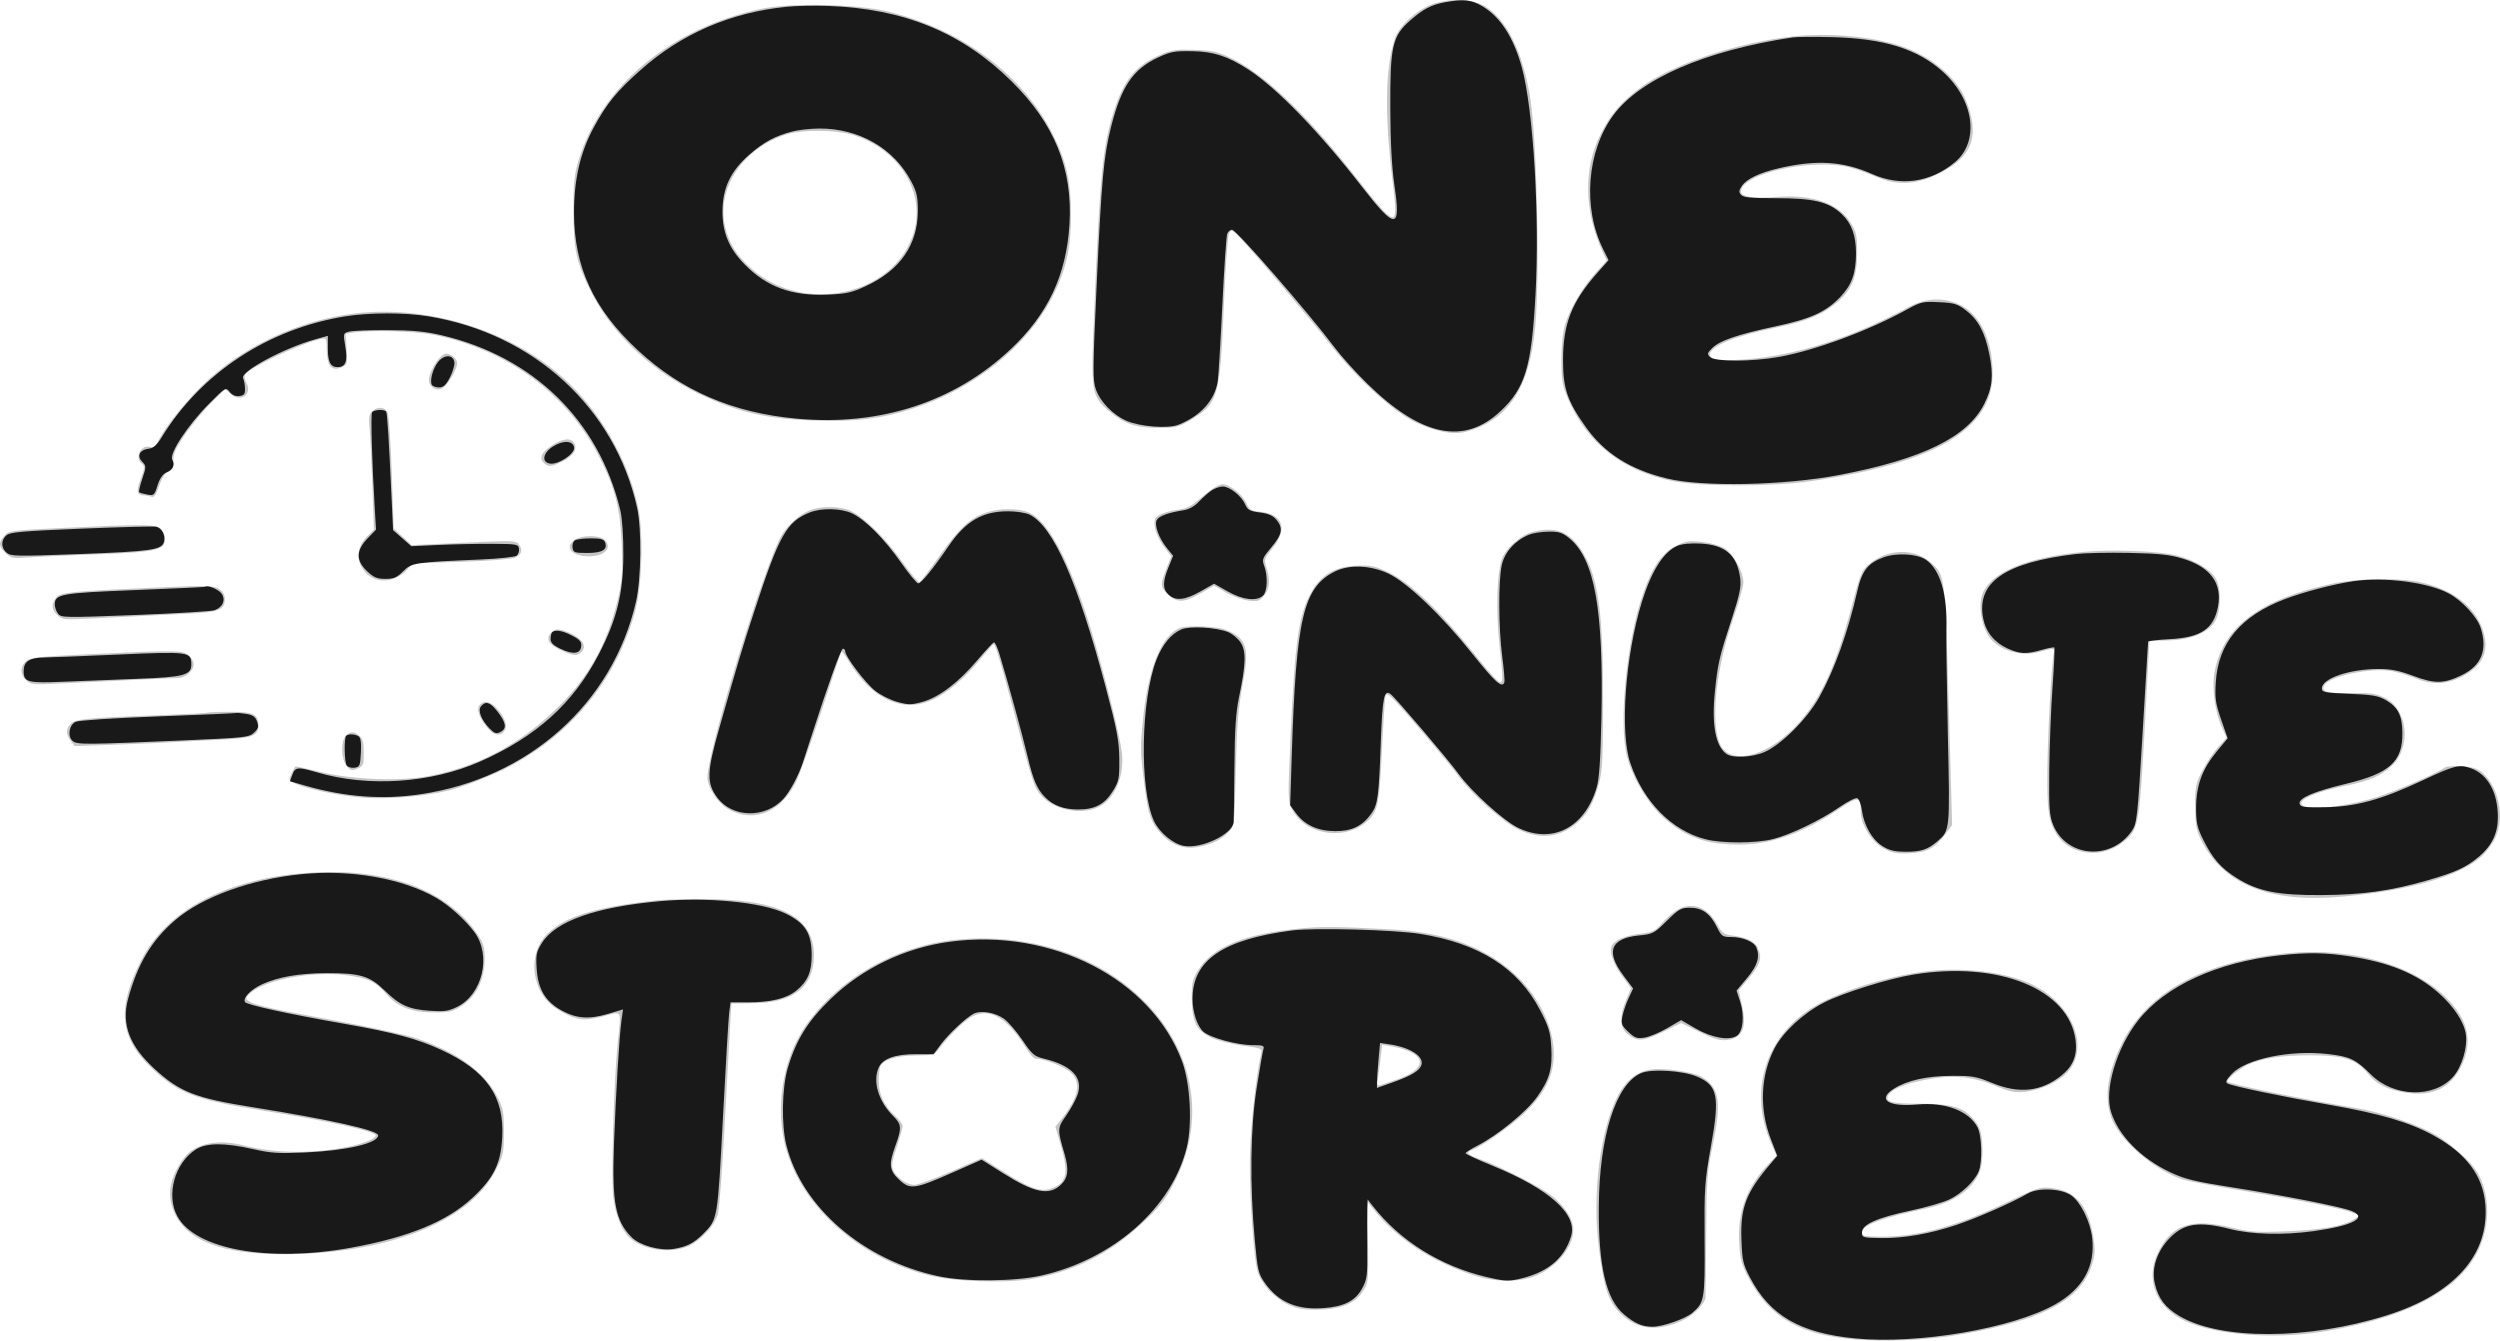
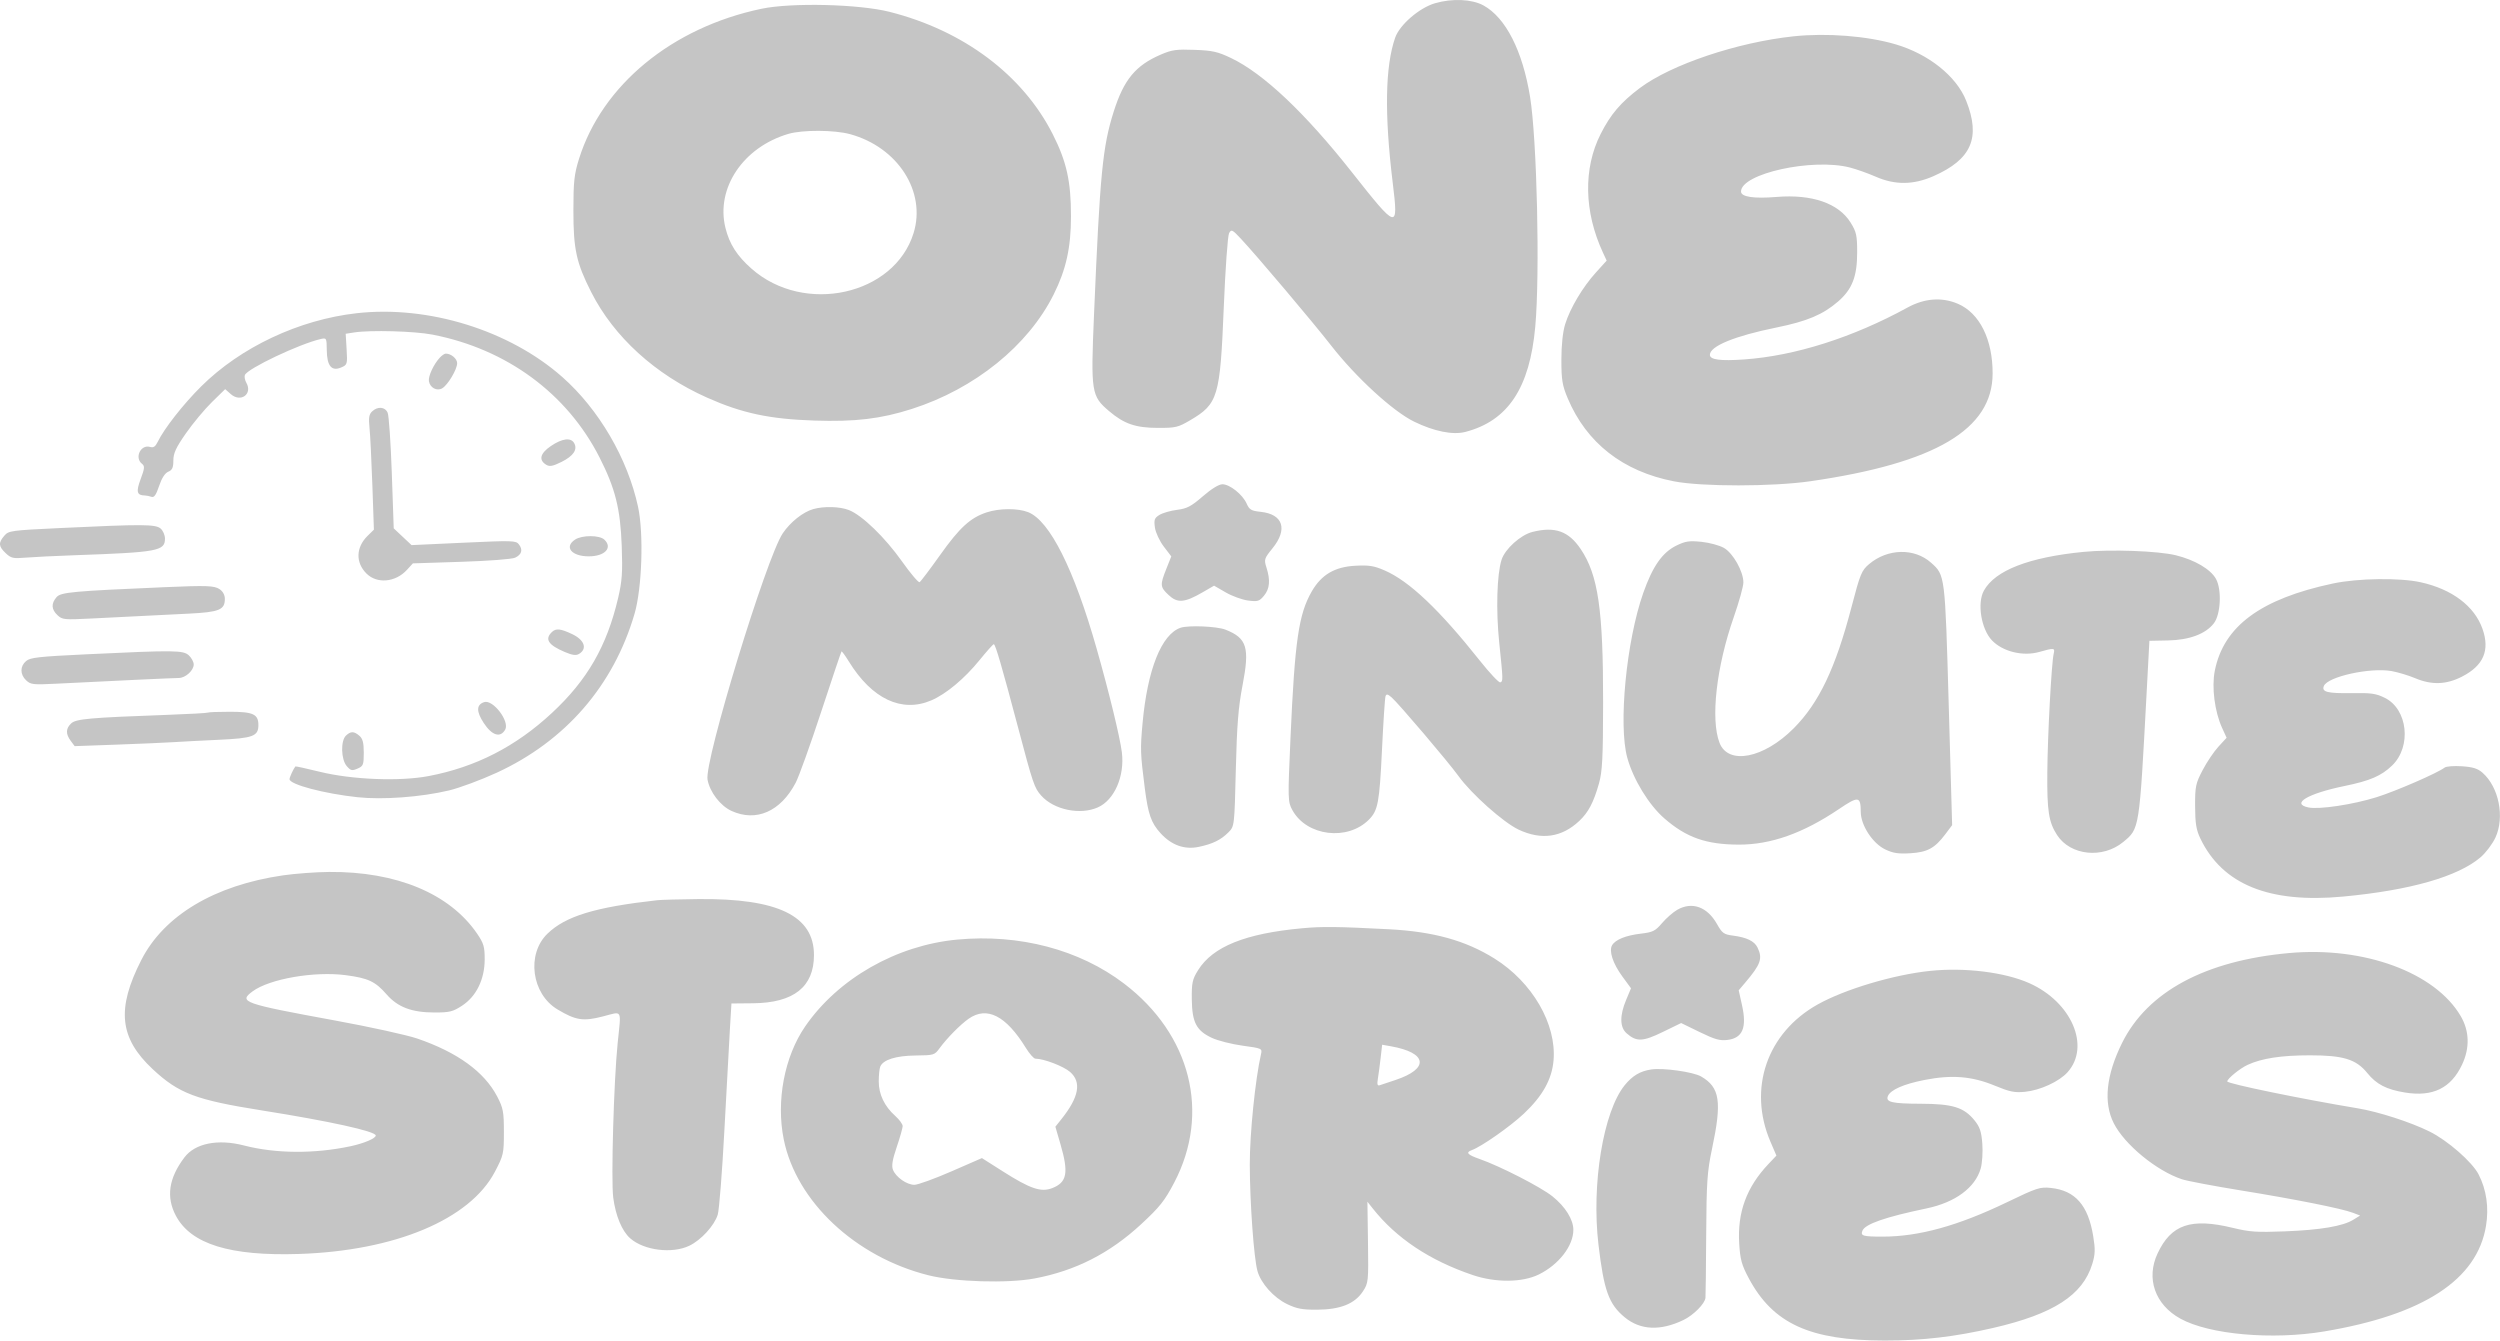
<svg xmlns="http://www.w3.org/2000/svg" width="18030" height="9668" viewBox="0 0 18030 9668" fill="none">
  <path fill-rule="evenodd" clip-rule="evenodd" d="M10348.9 23.527C10235.3 56.912 10094.2 178.983 10061.9 271.957C9989.74 479.302 9983.95 822.608 10044.2 1317.32C10086.2 1661.38 10079.6 1659.7 9750.28 1242.45C9412.04 813.917 9111.73 530.087 8878.91 418.884C8782.15 372.665 8745.39 364.396 8615.27 359.522C8483.78 354.616 8452.01 359.067 8371.67 393.671C8189.6 472.057 8105.44 573.869 8032.32 804.218C7951.94 1057.39 7933.16 1250.68 7890.05 2268.84C7866.28 2830.15 7870.28 2855.9 7998.79 2965.09C8107.08 3057.09 8189.94 3085.58 8350.49 3085.99C8478.85 3086.31 8496.3 3082.19 8583.79 3030.7C8784.83 2912.45 8799.53 2863.03 8825.81 2217.19C8837.07 1940.2 8854.31 1699.23 8864.12 1681.68C8880.7 1652.05 8886.75 1654.91 8949.82 1722.3C9064.65 1844.99 9467.59 2321.93 9601.26 2493.37C9779.94 2722.55 10045.6 2966.13 10198.3 3040.74C10342.2 3111.09 10477.7 3138.38 10567.5 3115.15C10875.2 3035.46 11032.5 2798.76 11072.4 2355.28C11106.8 1974.82 11084.7 1005.97 11034.8 698.214C10980.9 366.573 10859.3 127.598 10699.3 39.448C10616 -6.495 10473.2 -12.977 10348.9 23.527ZM5491.08 63.361C4846.34 199.014 4342.88 613.135 4176.08 1144.97C4141.2 1256.19 4135.33 1310.08 4135.35 1518.63C4135.37 1798.39 4156.46 1895.02 4263.71 2106.63C4427.66 2430.06 4725.43 2701.14 5100.18 2868.1C5351.54 2980.08 5549.59 3022.4 5872.39 3033.11C6168.5 3042.94 6351.56 3021.12 6576.28 2949.23C7029.83 2804.15 7415.54 2492.59 7599.63 2122.61C7689.15 1942.69 7723.82 1785.58 7723.94 1559.24C7724.09 1307.9 7692.17 1164.61 7592.07 967.261C7375.31 539.932 6948.67 220.215 6415.25 85.391C6193.5 29.343 5707.77 17.759 5491.08 63.361ZM12936.2 261.869C12529.1 304.985 12051.1 465.834 11825.5 635.668C11688.8 738.552 11616 824.022 11543.9 966.27C11417.9 1214.75 11423.9 1527.3 11560.1 1820.99L11587.3 1879.66L11510.5 1964.28C11414.8 2069.73 11323.9 2222.39 11288 2337.93C11270.8 2393.46 11260.7 2488.78 11260.7 2595.09C11260.7 2739.56 11267.3 2779.69 11306.3 2872.37C11442.2 3194.88 11704.7 3400.1 12072.5 3471.35C12275.5 3510.67 12783.1 3510.28 13057.2 3470.59C13957.5 3340.25 14369.7 3096.74 14370.8 2694.46C14371.6 2448.19 14276.8 2257.76 14120.2 2190.88C14004.7 2141.49 13879.5 2150.88 13756.8 2218.14C13363.6 2433.69 12946.1 2566.38 12579.7 2592.23C12406.7 2604.43 12331.7 2594.44 12331.7 2559.23C12331.7 2496.62 12509.7 2423.45 12811.3 2362.12C13033.4 2316.96 13147.3 2268.89 13256.5 2174.29C13358.3 2086.01 13394 1993.69 13393.9 1819.17C13393.9 1697.62 13388.1 1671.89 13346 1604.36C13259.6 1465.91 13067.4 1399.5 12813.4 1420.32C12648.2 1433.89 12556.2 1420.01 12556.2 1381.56C12556.2 1251.81 13071.6 1138.23 13342.2 1208.35C13389.7 1220.66 13472.9 1250.2 13527.1 1273.98C13666.7 1335.29 13799.1 1334.2 13943.8 1270.52C14218.7 1149.52 14286.3 993.562 14179.8 725.913C14109.6 549.484 13908.9 389.366 13670.4 319.476C13465.1 259.335 13175.1 236.574 12936.2 261.869ZM5686.03 965.473C5359.85 1061.34 5161.52 1356.93 5231.69 1642.63C5260.54 1760.05 5315.21 1845.52 5421.08 1938.64C5800.72 2272.61 6450.18 2129.35 6588.73 1681.07C6680.99 1382.6 6475.72 1062.4 6131.4 967.699C6018.56 936.67 5787.95 935.516 5686.03 965.473ZM2571.74 2259C2155.61 2306.11 1735.53 2503.98 1450.51 2787.16C1320.76 2916.07 1183.4 3091.58 1136.67 3188.11C1120.61 3221.3 1106.46 3230.49 1082.45 3223.33C1014.92 3203.17 967.939 3301.19 1024.12 3345.04C1044.88 3361.24 1043.46 3377.36 1014.41 3455.11C979.876 3547.48 986.596 3572.74 1045.88 3573.47C1056.99 3573.6 1077.77 3577.94 1092.09 3583.11C1111.49 3590.11 1125.57 3570.24 1147.47 3504.85C1166.51 3448.07 1189.77 3411.88 1213.56 3402.05C1242.3 3390.17 1250.27 3372.59 1250.27 3320.93C1250.27 3268.65 1269.17 3227.89 1341.44 3124.36C1391.59 3052.5 1475.64 2951.6 1528.26 2900.1L1623.91 2806.49L1664.5 2842.35C1735.95 2905.48 1823.06 2842.15 1776.75 2760.78C1766.01 2741.87 1761.2 2716.59 1766.09 2704.6C1785.13 2657.93 2157.01 2481.37 2312.63 2445.12C2354.73 2435.31 2355.83 2437.34 2356.73 2525.43C2357.89 2639.47 2391.52 2679.78 2460.74 2650.11C2504.86 2631.22 2506.24 2626.51 2499.78 2518.8L2493.06 2407.09L2554 2397.62C2671.98 2379.25 2989.14 2388.04 3119.01 2413.27C3653.5 2517.09 4089.07 2837.15 4323.53 3298.35C4437.66 3522.87 4474.1 3668.35 4484.01 3939.25C4490.9 4127.6 4486.38 4191.98 4457.69 4313.86C4376 4660.92 4235.56 4904.73 3980.95 5141.44C3719.39 5384.62 3431.01 5532.31 3091.25 5597.05C2882.47 5636.83 2537.88 5623.16 2305.22 5565.86C2210.88 5542.63 2132.27 5525.34 2130.51 5527.47C2116.22 5544.67 2088.07 5605.66 2088.07 5619.4C2088.07 5657.55 2338.2 5723.86 2579.24 5749.63C2760.74 5769.03 3035.17 5748.72 3236.8 5700.99C3312.8 5682.99 3468.27 5625.33 3582.28 5572.86C4078.08 5344.64 4424.95 4944.67 4576.29 4426.62C4630.39 4241.44 4643.26 3847.93 4601.53 3654.69C4526.4 3306.83 4318.87 2951.46 4054.76 2718.46C3672.99 2381.63 3088.36 2200.51 2571.74 2259ZM3172.47 2578.66C3127.92 2626.44 3087.57 2713.02 3093.23 2748.69C3100.78 2796.21 3150.65 2823.06 3189.29 2800.4C3229.82 2776.65 3296.62 2664.64 3296.98 2619.85C3297.24 2587.06 3253.71 2550.23 3214.7 2550.23C3206.05 2550.23 3187.03 2563.04 3172.47 2578.66ZM2683.87 2966.97C2661.46 2988.04 2657.37 3013.37 2664.82 3084.75C2670.03 3134.77 2679.29 3320.66 2685.42 3497.82L2696.53 3819.94L2651.07 3864.57C2566.61 3947.47 2563.26 4056.54 2642.7 4136.07C2718.73 4212.16 2851.89 4200.35 2934.5 4110.19L2977.69 4063.04L3326.71 4051.75C3528.02 4045.22 3692.46 4032.61 3715.22 4021.92C3762.92 3999.57 3772.54 3965 3742.02 3925.73C3720.7 3898.33 3697.16 3897.63 3343.76 3913.99L2968.15 3931.37L2903.82 3870.89L2839.49 3810.4L2825.67 3411.81C2818.07 3192.59 2804.63 2996.8 2795.81 2976.69C2776.91 2933.62 2724.19 2929.05 2683.87 2966.97ZM3972.45 3217.16C3894.46 3270.3 3883.13 3318.71 3940.77 3352.69C3964.51 3366.68 3988.24 3361.95 4050.53 3330.89C4135.47 3288.51 4166.67 3242.01 4141.05 3196C4117.4 3153.57 4054.13 3161.51 3972.45 3217.16ZM8674.83 3579.34C8590.74 3652.15 8560.73 3667.93 8489.27 3676.91C8442.39 3682.81 8385.11 3699.3 8361.99 3713.55C8325.7 3735.9 8321.23 3748.38 8329.29 3804.86C8334.42 3840.9 8363.03 3902.26 8392.97 3941.46L8447.33 4012.65L8411.6 4102.45C8364.95 4219.72 8366.14 4233.15 8428.38 4291.68C8491.62 4351.16 8542.92 4347.1 8672.05 4272.37L8755.9 4223.84L8839.87 4272.43C8886.04 4299.16 8958.63 4325.51 9001.17 4331C9071.1 4340.02 9082.08 4336.68 9115.86 4296.31C9157.43 4246.6 9162.89 4184.61 9133.74 4093.13C9115.32 4035.29 9117.62 4027.93 9176.92 3954.88C9288.75 3817.13 9254.05 3708.56 9092.71 3691.45C9023.77 3684.14 9010.57 3676.41 8990.7 3631.68C8961.65 3566.28 8869.04 3492.49 8816.01 3492.49C8790.63 3492.49 8737.1 3525.42 8674.83 3579.34ZM5865.67 3671.47C5791.42 3692.43 5700.16 3764.87 5645.06 3846.6C5527.42 4021.05 5078.86 5489.6 5102.69 5622.26C5118.85 5712.25 5195.03 5811.66 5276.14 5848.58C5454.34 5929.71 5629.84 5852.46 5738.55 5645.06C5761.95 5600.38 5844.68 5370.18 5922.38 5133.48C6000.08 4896.79 6066.01 4700.9 6068.92 4698.17C6071.82 4695.44 6095.79 4728.26 6122.19 4771.11C6288.47 5041.02 6503.07 5142.2 6716.32 5051.22C6822.81 5005.78 6956.12 4894.5 7065.2 4759.99C7116.06 4697.26 7162.01 4645.94 7167.29 4645.94C7178.89 4645.94 7225.61 4806.12 7340.23 5238.91C7450.5 5655.32 7459.73 5682.5 7509.51 5738.16C7601.31 5840.74 7790.22 5879.74 7918.34 5822.56C8037.24 5769.5 8112.18 5597.16 8090.88 5425.74C8077.33 5316.76 7999.13 4995.31 7908.96 4677.99C7745.84 4104.05 7570.41 3754.74 7414.49 3693.46C7340.23 3664.29 7206.56 3665.13 7115.45 3695.37C6997.63 3734.45 6920.93 3804.8 6779.92 4003.09C6706.83 4105.86 6640.36 4193.84 6632.21 4198.58C6624.06 4203.32 6566.91 4135.94 6505.23 4048.86C6382.55 3875.65 6217.56 3715.98 6122.78 3678.73C6057.03 3652.9 5942.87 3649.67 5865.67 3671.47ZM441.042 3807.9C76.816 3825.22 62.513 3827.17 30.78 3864.05C-12.854 3914.72 -10.711 3940.76 41.146 3989.53C80.013 4026.06 94.471 4029.35 183.658 4021.74C238.244 4017.1 399.515 4009.19 542.027 4004.17C1138.06 3983.16 1189.81 3973.61 1189.81 3884.53C1189.81 3859.32 1175.59 3826.58 1158.21 3811.8C1121.32 3780.4 1030.11 3779.91 441.042 3807.9ZM11052.3 3836.22C10966.4 3857.79 10854.2 3959 10829.2 4037.34C10795.7 4142.82 10788.3 4401.07 10812.2 4632.23C10840.7 4907.89 10840.8 4912.56 10820.2 4921.29C10810.7 4925.3 10744.3 4854.88 10672.8 4764.78C10379.5 4395.49 10163.3 4190.73 9985.35 4113.66C9908.88 4080.54 9873.28 4074.88 9774.48 4080.13C9626.27 4088.01 9530.26 4144.45 9460.91 4264.47C9365.9 4428.93 9338.19 4619.36 9306.96 5322.95C9287.23 5766.96 9287.65 5782.49 9320.78 5842.81C9424.08 6030.86 9718.59 6067.01 9873.24 5910.62C9937.97 5845.19 9948.58 5788.44 9966.68 5410.92C9976.37 5209.1 9987.89 5033.82 9992.31 5021.44C9998.72 5003.51 10007.5 5005.05 10035.7 5029.03C10083.5 5069.66 10445.1 5494.88 10518.2 5596.32C10611.6 5726.01 10842.9 5932.04 10953 5983.65C11117.1 6060.54 11263.4 6039.44 11389.6 5920.7C11455.5 5858.72 11492.5 5788.51 11531.6 5651.07C11556 5564.96 11561.1 5467.05 11561.6 5068.33C11562.5 4397.27 11525.9 4146.4 11399.8 3959.52C11312.7 3830.42 11214.4 3795.51 11052.3 3836.22ZM4147.54 3891.44C4066.65 3944.72 4121.65 4012.35 4245.89 4012.35C4362.68 4012.35 4420.61 3950.2 4358.39 3891.66C4323.14 3858.52 4197.71 3858.39 4147.54 3891.44ZM12090.7 3934.42C11989.2 3983.75 11919 4083.85 11851.3 4276.07C11729.4 4621.62 11670.6 5228.85 11736.1 5465.31C11779.6 5622.16 11891 5804.49 12003.1 5902.1C12162 6040.41 12304.5 6090.69 12539.6 6091.42C12770.9 6092.12 13003.7 6009.58 13261.8 5835.44C13403.8 5739.62 13419.1 5741.62 13419.8 5856.25C13420.5 5952.3 13505.4 6082.44 13595.8 6125.8C13652.8 6153.14 13690 6158.89 13776.8 6153.69C13900.7 6146.27 13953.6 6117.48 14030.1 6015.82L14078.8 5951L14054.2 5083.21C14027.4 4141.9 14028.2 4148.72 13926.6 4058.07C13806.7 3951.09 13614.1 3955.32 13480.5 4067.85C13425.6 4114.09 13415.8 4138.11 13352.6 4379.77C13237.4 4819.87 13118.2 5069.6 12936.2 5252.59C12720.4 5469.55 12464 5519.69 12401.2 5357.18C12335.6 5187.44 12378.3 4810.04 12503.8 4450.83C12542.1 4340.97 12573.4 4228.46 12573.3 4200.77C12573.1 4120.84 12499 3989.37 12433 3951.56C12401 3933.25 12328.2 3913.51 12271.2 3907.7C12183.1 3898.71 12156 3902.73 12090.7 3934.42ZM15026.6 3980.17C14632.7 4018.9 14388.9 4113.58 14308 4259.29C14257.8 4349.75 14288.2 4537.4 14366.3 4618.65C14444.3 4699.76 14589.4 4735.23 14707.1 4701.92C14815.7 4671.19 14821.3 4671.9 14811.2 4714.98C14795.3 4782.47 14767.5 5301.31 14765.2 5571.95C14762.8 5849.7 14775.5 5930.25 14836 6022.92C14932.5 6170.56 15164.5 6194.68 15312.6 6072.47C15430.4 5975.17 15428.5 5987.05 15481.1 5003.35L15501.5 4621.57L15636.1 4618.89C15789.8 4615.84 15907.2 4571.86 15966.4 4495.15C16015.9 4431.07 16024.5 4252.66 15981.7 4175.19C15943.2 4105.38 15828.4 4037.84 15691.5 4004.43C15563.7 3973.25 15223.2 3960.82 15026.6 3980.17ZM16825.7 4208.13C16304 4318.88 16036.6 4516.41 15973 4838.05C15949.7 4955.86 15972.1 5131.82 16025.3 5248.54L16058.3 5320.85L15999.3 5384.98C15966.9 5420.23 15915.6 5496.37 15885.4 5554.14C15835 5650.48 15830.5 5672.15 15831.1 5814.6C15831.6 5938.96 15839.3 5985.68 15869.6 6048.63C16029 6379.32 16366 6516.04 16898.6 6466.08C17381.3 6420.82 17725.2 6322.63 17889.2 6183.25C17927.6 6150.67 17976.3 6085.92 17997.6 6039.34C18065 5892.22 18021.6 5676.17 17904 5572.97C17869.5 5542.66 17834.7 5531.72 17755.5 5526.33C17698.4 5522.46 17642.3 5526.77 17630.5 5535.93C17579.7 5575.1 17280.1 5705.41 17139.6 5749.42C16970 5802.57 16725.8 5839.39 16648.7 5823.43C16519.2 5796.71 16643.6 5723.1 16910.8 5668.25C17092.7 5630.92 17174 5595.83 17251.5 5521.31C17393.6 5384.62 17365.1 5115.1 17199.9 5033.19C17135.8 5001.4 17101.9 4996.52 16960.4 4998.73C16785 5001.49 16742.1 4990.5 16759.7 4947.3C16787.3 4879.8 17095 4812.26 17248.7 4839.95C17294.8 4848.25 17371.4 4871.4 17418.9 4891.4C17537.6 4941.37 17642.5 4937.88 17755.3 4880.17C17911.2 4800.39 17958.5 4690.45 17903.7 4535.31C17845.6 4370.98 17684.6 4249.53 17458.1 4199.31C17306.9 4165.78 17005.4 4169.97 16825.7 4208.13ZM1189.81 4234.63C525.651 4263.11 439.038 4271.05 408.152 4306.34C367.921 4352.3 370.01 4394.81 414.56 4436.71C449.247 4469.33 462.375 4470.62 660.717 4460.62C775.953 4454.82 936.31 4446.78 1017.07 4442.75C1097.82 4438.74 1253.29 4430.98 1362.55 4425.5C1581.28 4414.57 1621.66 4398.03 1621.66 4319.43C1621.66 4291.03 1607.34 4264.68 1583.26 4248.84C1545.02 4223.65 1491.24 4221.7 1189.81 4234.63ZM8514.06 4527.44C8376.73 4574.65 8275.42 4828.9 8240.25 5214.54C8223.09 5402.64 8224.15 5433.45 8256.4 5685.67C8280.27 5872.32 8302.09 5934.62 8369.61 6008.8C8448.73 6095.71 8542.65 6129.34 8645.72 6107.62C8746.09 6086.47 8805.02 6057.57 8859.54 6002.75C8902.62 5959.44 8902.74 5958.29 8912.75 5550.39C8920.6 5229.78 8931.06 5098.58 8961.1 4943.06C9013.96 4669.48 8993.3 4602.03 8837.88 4540.96C8776.38 4516.8 8570.08 4508.19 8514.06 4527.44ZM3981.4 4557.19C3926.3 4609.03 3953.11 4651.28 4073.54 4702.36C4127.77 4725.35 4154.09 4728.96 4175.41 4716.33C4237.3 4679.68 4215.98 4616.01 4127.68 4573.82C4044.21 4533.94 4010.25 4530.07 3981.4 4557.19ZM624.356 4718.75C278.147 4735.27 218.223 4741.97 188.183 4767.54C143.477 4805.6 143.737 4864.33 188.788 4906.7C221.488 4937.45 238.399 4939.29 409.034 4930.65C817.654 4909.95 1252.44 4889.69 1289.14 4889.66C1337.31 4889.61 1397.1 4835.63 1397.1 4792.15C1397.1 4774.28 1381.55 4745.04 1362.55 4727.17C1321.94 4688.97 1262.86 4688.29 624.356 4718.75ZM3491.4 5063.81C3435.07 5082.8 3434.14 5130.83 3488.5 5213.91C3547.8 5304.56 3608.43 5323.57 3643.24 5262.42C3677.39 5202.39 3555.04 5042.37 3491.4 5063.81ZM1499.31 5139.24C1495.35 5142.51 1363.85 5149.83 1207.08 5155.52C646.329 5175.89 547.918 5184.63 513.352 5217.14C474.019 5254.13 472.982 5293.25 510.001 5342.97L538.434 5381.14L842.529 5370.23C1009.78 5364.21 1193.26 5356.24 1250.27 5352.5C1307.27 5348.76 1454.97 5341.05 1578.48 5335.36C1824.81 5324.02 1863.5 5309.64 1863.5 5229.42C1863.5 5150.71 1826.28 5133.31 1657.85 5133.31C1574.61 5133.31 1503.27 5135.98 1499.31 5139.24ZM2495.23 5305.05C2455.92 5342.04 2459.22 5476.8 2500.62 5524.89C2529.32 5558.22 2538.44 5560.38 2578.36 5543.27C2619.64 5525.58 2623.56 5515.64 2623.56 5428.6C2623.56 5356.9 2615.74 5326.64 2591.97 5306.41C2552.53 5272.85 2529.84 5272.52 2495.23 5305.05ZM2040.91 6313.1C1546.92 6384.81 1183.43 6601.9 1019.28 6923.27C839.039 7276.15 861.047 7486.66 1101.59 7711.1C1289.5 7886.4 1412.27 7932.75 1889.41 8008.52C2378.15 8086.15 2709.94 8159.25 2709.94 8189.32C2709.94 8209.89 2625.34 8245.92 2528.56 8266.57C2267.82 8322.2 1987.94 8320.25 1759.86 8261.23C1571.53 8212.49 1407.29 8245.26 1330.33 8346.91C1216.86 8496.76 1196.84 8632.83 1268.39 8767.85C1376.8 8972.48 1658.65 9059.9 2157.16 9043.53C2849.41 9020.82 3388.47 8794.69 3568.91 8451.35C3631.25 8332.76 3634.1 8320.17 3634.1 8164.01C3634.1 8017.82 3629.01 7990.93 3585.48 7907.56C3492.66 7729.8 3298.61 7589.16 3009.35 7490.04C2934.93 7464.53 2668.05 7405.9 2416.27 7359.75C1751.7 7237.94 1718.31 7226.14 1821.75 7149.63C1943.36 7059.67 2266.99 7003.35 2492.7 7032.87C2655.38 7054.15 2706.74 7078.21 2787.62 7171.04C2868.53 7263.92 2969.71 7302.12 3134.62 7302.12C3242.48 7302.12 3265.92 7296.33 3331.88 7253.39C3435 7186.23 3495.1 7063.85 3495.56 6919.98C3495.86 6828.14 3488.54 6803.23 3440.65 6733.15C3243.33 6444.48 2858.89 6284.34 2373.09 6288.49C2278.08 6289.28 2128.61 6300.36 2040.91 6313.1ZM4739.65 6492.37C4291.35 6542.5 4078.74 6607.34 3948.23 6733.73C3795.36 6881.77 3833.5 7168.36 4020.94 7280.16C4153.42 7359.18 4205.71 7367.22 4348.03 7330.52C4492.34 7293.3 4480.28 7271.57 4454.56 7522.68C4426.82 7793.64 4406.24 8509.45 4422.55 8636.36C4439.34 8767.06 4485.46 8878.13 4544.66 8930.42C4644.02 9018.22 4847.34 9043.79 4971.68 8984.12C5056.3 8943.52 5151.66 8839.24 5176.29 8760.36C5186.78 8726.77 5208.49 8450.7 5224.52 8146.91C5240.55 7843.11 5258.52 7514.13 5264.41 7415.85L5275.15 7237.14L5430.62 7235.65C5724.4 7232.85 5870.35 7117.41 5870.35 6887.86C5870.35 6604.47 5609.94 6478.43 5036.11 6484.15C4901.56 6485.48 4768.15 6489.19 4739.65 6492.37ZM12096.1 6561.63C12066.3 6578.7 12017.1 6621.77 11986.7 6657.33C11937.7 6714.74 11920.5 6723.29 11833.6 6733.49C11725.6 6746.19 11650.8 6776.33 11626.6 6816.93C11602.2 6858.01 11631.8 6948.62 11700.4 7042.29L11762.8 7127.45L11727.7 7211.33C11680.3 7324.35 11681.6 7408.73 11731.4 7452.43C11802.2 7514.64 11847.5 7512.95 11991.7 7442.73L12124.4 7378.19L12258.1 7443.3C12368.3 7496.91 12403.9 7506.9 12459.7 7499.85C12567.9 7486.21 12599.3 7410.94 12563.6 7250.58L12539.5 7142.07L12586.7 7086.46C12698.8 6954.51 12713.5 6912.5 12675.2 6833.55C12652.7 6787.15 12597.2 6760.33 12496.8 6747.4C12432.5 6739.09 12420 6729.96 12383 6664.38C12312.6 6539.55 12203 6500.31 12096.1 6561.63ZM9391.78 6694.55C8981.83 6732.13 8746.57 6826.77 8640.64 6996.75C8599.27 7063.17 8593.92 7087.99 8595.3 7207.09C8597.22 7373.35 8628.05 7432.66 8739.71 7485.02C8782.74 7505.2 8882.31 7530.52 8960.97 7541.31C9101.15 7560.51 9103.8 7561.73 9094.51 7602.1C9053.29 7780.99 9012.9 8178.08 9013.45 8398.72C9014.15 8674.63 9042.63 9070.82 9068.56 9165.65C9092.9 9254.59 9185.16 9357.98 9282.02 9404.85C9351.73 9438.59 9391.15 9446.03 9497.79 9445.55C9665.42 9444.8 9769.68 9403.5 9828.45 9314.6C9868.91 9253.41 9869.96 9243.32 9865.92 8959.2L9861.75 8666.77L9900.29 8715.51C10070.1 8930.2 10311.1 9090.66 10621.5 9195.7C10786.9 9251.67 10979.3 9249.95 11098.1 9191.43C11242.3 9120.39 11347 8985.04 11347 8869.71C11347 8795.42 11289.4 8702.89 11196.7 8628.38C11112.9 8561.03 10818.1 8409.91 10669 8357.94C10582.8 8327.87 10568.6 8311.33 10614.8 8294.68C10684.4 8269.53 10891 8124.83 10989.7 8032.03C11125.5 7904.29 11192.5 7784.02 11204.2 7647.27C11226.5 7385.61 11051.5 7083.9 10778.4 6913.14C10570.1 6782.88 10337.9 6718.45 10016.5 6701.75C9643.91 6682.36 9537.99 6681.15 9391.78 6694.55ZM6903.66 6776.28C6464.87 6817.37 6043.78 7057.9 5806.69 7402.88C5656.91 7620.82 5596.4 7940.44 5652.44 8217.64C5742.92 8665.24 6168.12 9064.58 6695.36 9197.12C6888.18 9245.59 7266.52 9256.93 7462.03 9220.1C7756.4 9164.66 8002.98 9039.11 8229.73 8829.23C8364.29 8704.67 8399.67 8660.14 8468.54 8528.68C8731.07 8027.47 8588.42 7460.65 8107.51 7094.13C7785.45 6848.69 7352.2 6734.29 6903.66 6776.28ZM16509.3 6873.35C15903.1 6928.37 15487.3 7152.31 15304.1 7522.37C15189.5 7754 15169 7950.88 15244.1 8100.1C15321.4 8253.88 15552.2 8443.77 15735.8 8504.69C15773.5 8517.21 15965.5 8553.59 16162.5 8585.54C16554.9 8649.19 16889.1 8715.93 16969.6 8746.73L17021.3 8766.5L16971.8 8796.96C16896.6 8843.3 16735.1 8870.62 16477.5 8880.6C16275.9 8888.4 16225.1 8884.97 16103.2 8855.37C15801.4 8782.08 15658.9 8830.41 15560.7 9039.29C15475.7 9220.1 15541.7 9409.11 15725.3 9510.28C15933.4 9624.95 16387.2 9665.22 16762.5 9602.28C17477.8 9482.33 17864.9 9229.83 17929 8841.53C17950.9 8708.46 17932.5 8580.36 17875.6 8469.74C17829.3 8379.87 17652.9 8225.6 17522.1 8160.67C17385.8 8093.02 17154.4 8018.21 17004.3 7993.24C16596.6 7925.43 16062.9 7815.51 16062.9 7799.36C16062.9 7779.85 16154 7705.65 16209.7 7679.81C16311.3 7632.68 16452.5 7611.02 16658.8 7610.96C16899.9 7610.89 16992.4 7639.39 17072.8 7738.58C17139.2 7820.4 17210.3 7857.19 17344.7 7879.21C17545.4 7912.07 17676.6 7847.93 17756.5 7677.92C17813 7557.93 17809.7 7436.48 17747.3 7329.27C17563.6 7013.67 17049.4 6824.32 16509.3 6873.35ZM13919.3 7002.08C13655.9 7029.7 13305.6 7134.29 13109.4 7243.93C12743.1 7448.56 12604.4 7852.03 12768.8 8234.75L12811.5 8334.19L12754 8394.88C12596.4 8561.34 12529.5 8742.95 12543.1 8967.32C12550.1 9084.03 12560.9 9123.1 12612.6 9219.71C12787.4 9546.14 13052.7 9667.51 13592.5 9668C13865.1 9668.24 14096.9 9641.24 14376.2 9576.73C14809.4 9476.66 15019.6 9341.15 15088.9 9117.36C15110.8 9046.78 15112 9011.36 15096.1 8914.29C15059.7 8692.2 14966.5 8586.08 14791.6 8567.49C14712.4 8559.08 14691.6 8565.82 14473.3 8670.98C14120.8 8840.75 13839.1 8918.58 13577.1 8918.58C13434.9 8918.58 13416.6 8913.15 13431.9 8875.69C13451.5 8827.69 13597.1 8777.13 13894.6 8715.05C14101 8671.97 14245 8565.79 14284.8 8427.36C14295.8 8389.26 14301 8308.91 14296.5 8248.78C14290 8161.71 14278.6 8127.49 14240.5 8080.51C14163.7 7985.83 14083.1 7960.89 13851.8 7960.19C13644.9 7959.56 13597.7 7948.53 13615.5 7904.96C13633.7 7860.35 13728.3 7818.51 13877.8 7789.01C14076.3 7749.84 14221.1 7761.43 14386.3 7829.64C14494.7 7874.43 14528.8 7881.4 14604.1 7874.09C14713.5 7863.46 14851.1 7800.17 14911.4 7732.7C15078 7546.49 14940.3 7226.22 14635.1 7090.47C14457.6 7011.49 14169.3 6975.88 13919.3 7002.08ZM6985.67 7347.3C6925.92 7389.15 6828.55 7487.99 6775.78 7560.37C6740.1 7609.3 6734.97 7610.84 6603.03 7612.29C6460.76 7613.85 6368.55 7642.96 6348.24 7692.75C6342.35 7707.21 6337.51 7755.3 6337.51 7799.6C6337.51 7892.58 6378.82 7978.68 6456.84 8048.41C6486.23 8074.64 6510.15 8107.54 6510.03 8121.51C6509.91 8135.49 6490.61 8203.42 6467.16 8272.52C6436.01 8364.23 6428.74 8408.59 6440.17 8436.91C6461.7 8490.13 6540.09 8544.94 6594.64 8544.88C6619.48 8544.86 6739.21 8501.49 6860.7 8448.48L7081.6 8352.12L7232.28 8447.88C7430.88 8574.07 7508.37 8600.28 7589.11 8568.55C7695.5 8526.75 7708.25 8458.39 7648.12 8252.06L7611.34 8125.85L7654.79 8071.4C7781.55 7912.48 7801.5 7804.74 7717.82 7731.21C7670.92 7690.01 7527.96 7635.16 7467.49 7635.16C7455.86 7635.16 7424.97 7600.43 7398.84 7558C7255.32 7324.87 7117.82 7254.75 6985.67 7347.3ZM9957.18 7629.54C9951.23 7681.79 9942.25 7749.26 9937.24 7779.49C9930.4 7820.62 9933.84 7832.53 9950.92 7826.75C9963.47 7822.51 10014.3 7805.55 10063.8 7789.08C10310.4 7707.08 10294.4 7592.18 10030 7545.54L9967.99 7534.59L9957.18 7629.54ZM11908.4 7713.01C11828.4 7725.07 11773 7758.05 11717.2 7826.83C11563.1 8016.66 11476.8 8540.66 11528.1 8975.77C11567.2 9307.28 11602.7 9405.68 11717.2 9500.23C11830.1 9593.43 11973.9 9600.16 12140.9 9520C12213.1 9485.38 12295.6 9402.36 12299.8 9360.03C12301.4 9345.08 12303.7 9139.12 12305.1 8902.34C12307.3 8524.73 12312.5 8448.87 12347.2 8284.99C12419.4 7944.43 12404.1 7842.38 12268.8 7763.77C12211.8 7730.62 11994.6 7700.03 11908.4 7713.01Z" fill="black" fill-opacity="0.227" />
-   <path fill-rule="evenodd" clip-rule="evenodd" d="M10419.8 16.62C10321.6 34.897 10264.3 65.016 10169.6 148.244C10041.6 260.778 10025.2 333.218 10026.9 779.457C10027.8 1030.24 10037.6 1208.22 10058 1346.4C10103.8 1655.84 10063.4 1656.97 9827.49 1352.97C9516.77 952.54 9208.85 634.301 9003.77 501.606C8854.28 404.878 8752.37 371.721 8596.78 369.203C8470.54 367.156 8441.64 372.468 8352.5 414.155C8170.43 499.315 8085.65 624.797 8012.5 917.384C7959.91 1127.7 7944.63 1294.5 7910.08 2034.12C7880.56 2666.21 7879.93 2741.87 7903.67 2808.95C7935.25 2898.12 8027.73 2992.93 8124.11 3034.88C8222.21 3077.55 8424.28 3092.87 8499.13 3063.27C8657.55 3000.68 8760.52 2886.97 8782.16 2750.75C8787.62 2716.43 8802.62 2469.02 8815.47 2200.96C8828.32 1932.91 8844.32 1700.79 8851.04 1685.16C8857.74 1669.53 8873.15 1656.73 8885.26 1656.73C8915.94 1656.73 9434.14 2251.73 9628.05 2509.63C9675.08 2572.18 9779.87 2688.22 9860.92 2767.52C10250.7 3148.87 10559.1 3212.18 10822.1 2964.86C11000.3 2797.25 11045.3 2647.61 11073.8 2128.73C11105 1558.41 11058.9 789.188 10975.2 485.344C10915.6 269.372 10821.2 122.933 10691.5 45.505C10611.1 -2.501 10554.9 -8.479 10419.8 16.62ZM5672.45 48.949C5266.68 90.457 4913.75 243.428 4619.62 505.261C4447.09 658.865 4376.96 744.707 4283.37 916.815C4185.09 1097.53 4139.59 1293.56 4139.89 1534.89C4140.39 1926.67 4281.95 2231.12 4600.99 2526.54C4916.43 2818.63 5283.95 2976.91 5745.35 3019.38C6345.28 3074.58 6882.97 2900.18 7288.76 2518.8C7558.01 2265.75 7691.3 1982.21 7713.07 1616.12C7736.8 1216.92 7605.19 892.625 7295.1 586.165C6940.39 235.63 6519.14 62.336 5974.75 43.003C5874.99 39.462 5738.96 42.142 5672.45 48.949ZM12927.6 270.022C12296.4 365.255 11826.7 569.464 11634.2 832.272C11444.4 1091.47 11413.4 1497.29 11560.6 1794.82L11600.9 1876.05L11518.4 1969.44C11334.5 2177.7 11272.5 2336.6 11272.7 2598.99C11272.9 2802.2 11303.7 2892.74 11436.2 3079.02C11571.2 3268.93 11753.8 3385 12020.7 3450.61C12276.1 3513.36 12866.7 3501.52 13264.5 3425.67C13865.1 3311.12 14189.9 3152.12 14309.7 2914.02C14369.6 2794.83 14378.3 2710.5 14346.7 2552.94C14315 2395.21 14265.7 2304.19 14174.4 2235.16C14117 2191.78 14092 2184.46 13983.9 2179.32C13866.1 2173.72 13853.5 2176.64 13749.6 2233.96C13475.9 2384.82 13088.9 2527.88 12828.8 2574.37C12636.3 2608.8 12370.1 2609.61 12334.3 2575.9C12310.3 2553.42 12311.8 2546.84 12348.4 2510.14C12401.8 2456.7 12531.9 2412.16 12804.4 2353.95C13060.7 2299.22 13168.2 2250.35 13272.6 2141.2C13355.2 2054.78 13385.4 1970.47 13385.4 1826.06C13385.4 1697.52 13353.5 1610.51 13281.7 1542.98C13188.4 1455.27 13079.9 1429.29 12806.8 1429.29C12624.6 1429.29 12573.3 1424.32 12556.3 1405C12539 1385.43 12540.3 1372.85 12563 1340.23C12599 1288.63 12690.2 1245.44 12832.6 1212.63C13101.8 1150.56 13293.5 1162.74 13501.5 1255.12C13707.2 1346.48 13921.8 1316.2 14097.6 1171.01C14279 1021.24 14238.5 719.884 14009.5 514.976C13827.7 352.356 13585.2 277.17 13212.6 267.975C13084.4 264.807 12956.1 265.717 12927.6 270.022ZM5715.64 947.991C5589.86 980.547 5509.9 1023.52 5404.96 1114.87C5268.08 1234.06 5210.47 1356.38 5210.57 1527.58C5210.66 1679.05 5258.48 1792.71 5369.93 1906.43C5529.7 2069.44 5709.94 2135.53 5966.04 2124.98C6103.89 2119.31 6140.98 2111.11 6244.26 2063.38C6490.16 1949.77 6617.76 1766.62 6619.4 1524.93C6620.11 1422.56 6612.24 1385.81 6573.71 1311.77C6448.03 1070.16 6195.37 924.63 5905.65 926.953C5843.9 927.457 5758.39 936.911 5715.64 947.991ZM2485.37 2282.39C1930.43 2373.36 1449.14 2691.29 1165.34 3154.41C1131.43 3209.75 1106.4 3231.99 1073.91 3235.64C1008.06 3243.08 984.62 3287.35 1024.56 3328.86C1055.32 3360.83 1055.38 3365.4 1026.23 3452.55C1009.58 3502.33 999.337 3546.23 1003.45 3550.11C1007.58 3553.98 1033.76 3561.43 1061.66 3566.68C1109.72 3575.73 1113.62 3572.25 1136.15 3500.53C1151.85 3450.51 1173.44 3419.02 1199.82 3407.73C1248.78 3386.74 1264.1 3353.31 1242.3 3315C1218.36 3272.93 1353.06 3067.87 1505.42 2914.43C1627.36 2791.63 1628 2791.25 1656.27 2826.52C1675.03 2849.9 1698.91 2860.04 1726.58 2856.37C1760.71 2851.83 1768.21 2841.76 1767.04 2802.06C1766.24 2775.25 1760.02 2741.62 1753.23 2727.33C1730.97 2680.51 2047.22 2510.36 2273.76 2447.28L2364.45 2422.04V2515.38C2364.45 2611.12 2383.93 2647.72 2434.89 2647.72C2492.48 2647.72 2508.51 2605.48 2490.6 2500.88C2474.05 2404.25 2474.33 2403.17 2518.5 2391.54C2543.03 2385.08 2668.04 2380.25 2796.3 2380.82C2974.9 2381.62 3065.12 2390.13 3181.64 2417.23C3847.26 2572 4319.16 3033.49 4474.05 3681.15C4487.55 3737.57 4496.44 3870.1 4495.73 4004.25C4494.25 4282.41 4447.8 4469.22 4317.95 4719.24C4134.44 5072.55 3867.37 5313.64 3461.06 5492.7C3106.94 5648.77 2655.55 5678.6 2286.71 5570.32C2147.6 5529.48 2129.05 5531.22 2108.37 5587.01L2090.74 5634.54L2206.01 5667.36C2491.01 5748.51 2757.66 5768.36 3029.5 5728.67C3812.44 5614.35 4419.05 5072.49 4587.15 4337.28C4624.53 4173.84 4628.68 3814.98 4594.96 3663.08C4435.15 2943.17 3851.29 2406.51 3092.02 2281.64C2918.1 2253.03 2662.53 2253.36 2485.37 2282.39ZM3161.51 2607.87C3122.59 2654.4 3096.73 2748.58 3115.18 2776.63C3121.44 2786.15 3144.82 2793.93 3167.18 2793.93C3198.18 2793.93 3216.63 2776.76 3245.17 2721.35C3265.71 2681.43 3280.01 2632.08 3276.94 2611.69C3268.68 2557.01 3205.79 2554.93 3161.51 2607.87ZM2683.4 2973.58C2672.88 2989.6 2682.14 3319.62 2702.9 3668.2L2711.92 3819.53L2650.46 3883.51C2566.71 3970.7 2565.88 4042.6 2647.74 4119.59C2696.02 4165 2719.46 4174.83 2779.58 4174.83C2840.18 4174.83 2862.05 4165.48 2907.49 4120.17C2969.23 4058.6 2989.1 4055.55 3461.36 4035.31C3594.37 4029.6 3713.28 4017.26 3725.62 4007.88C3737.95 3998.51 3745.72 3975.59 3742.89 3956.94C3738.04 3924.97 3726.86 3922.97 3547.73 3922.09C3443.22 3921.57 3269.75 3925.23 3162.22 3930.21L2966.75 3939.26L2900.74 3881.31L2834.74 3823.37L2823.92 3588.89C2804.07 3158.67 2792.9 2980.87 2784.9 2968.58C2772.96 2950.19 2696.28 2953.97 2683.4 2973.58ZM3987.63 3220.29C3914.44 3266.67 3903.58 3334.95 3968.01 3343.53C4028.81 3351.64 4147.18 3272.06 4140.44 3227.62C4132.79 3176.95 4061.41 3173.53 3987.63 3220.29ZM8738.86 3536.42C8715.76 3551.62 8674.56 3587.95 8647.32 3617.14C8614.9 3651.86 8575.86 3673.66 8534.33 3680.19C8425.37 3697.36 8358.91 3721.5 8342.83 3749.79C8322.84 3784.89 8357.5 3881.05 8416.21 3953.44L8460.61 4008.19L8426.87 4091.68C8384.05 4197.67 8384.25 4247.7 8427.68 4288.55C8477.66 4335.55 8545.79 4328.67 8657.58 4265.36L8755.89 4209.69L8854.2 4265.36C8962.7 4326.81 9062.89 4338.66 9108.78 4295.52C9140.43 4265.74 9144.85 4155.04 9117.35 4080.84C9100.27 4034.77 9104.45 4024 9169.18 3947C9247.77 3853.48 9255.84 3808.76 9205.04 3748.03C9179.95 3718.03 9147.34 3703.75 9085.64 3695.77C9012.95 3686.38 8997.73 3677.93 8979.73 3637.06C8952.99 3576.35 8868.24 3508.75 8818.87 3508.75C8797.95 3508.75 8761.95 3521.19 8738.86 3536.42ZM5836.68 3697.09C5673.02 3763.82 5619.33 3859.77 5441.98 4402.27C5352.78 4675.1 5325.38 4766.59 5186.48 5255.17C5097.19 5569.28 5094.99 5646.84 5172.47 5751.98C5280.9 5899.14 5519.18 5903.93 5649.61 5761.57C5696.41 5710.51 5760.39 5591 5790.69 5498.16C5805.13 5453.87 5832.29 5370.11 5851.03 5312.03C5973.64 4931.98 6064.92 4678.45 6079.14 4678.45C6088.22 4678.45 6095.67 4687.07 6095.67 4697.62C6095.67 4733.97 6239.23 4923.94 6309.42 4980.42C6348.11 5011.57 6420.79 5048.26 6470.92 5061.98C6552.93 5084.39 6571.16 5084.38 6652.76 5061.8C6771.5 5028.93 6909.06 4925.1 7044.76 4765.9C7104.81 4695.45 7160.02 4635.6 7167.44 4632.89C7174.87 4630.16 7192.73 4666.72 7207.14 4714.12C7267.1 4911.33 7373.61 5298.63 7409.56 5450.12C7451 5624.83 7477.88 5688.3 7535.76 5748.15C7594.25 5808.62 7668.88 5837.01 7771.26 5837.74C7895.34 5838.62 7965.03 5802.48 8025.38 5705.89C8069.33 5635.6 8073.46 5615.26 8072.3 5474.49C8071.21 5343.32 8056.2 5264.32 7972.25 4948.24C7771.82 4193.72 7594.93 3794.09 7424.78 3711.33C7397.36 3698 7329.25 3687.45 7270.62 3687.45C7085.25 3687.45 6965.18 3757.46 6842 3937.33C6727.28 4104.87 6643.83 4207.32 6622.08 4207.32C6611.65 4207.32 6555.77 4139.69 6497.9 4057.04C6377.98 3885.75 6242.14 3749.1 6145.78 3702.87C6065.99 3664.59 5922.91 3661.91 5836.68 3697.09ZM586.675 3812.72C158.258 3830.24 73.563 3837.73 46.857 3860.47C5.969 3895.27 6.383 3951.12 47.789 3986.38C78.019 4012.09 115.919 4012.82 561.696 3996.24C1094.9 3976.38 1166.86 3966.12 1182.46 3907.68C1194.99 3860.75 1167.26 3807.59 1125.58 3798.61C1108.65 3794.95 866.137 3801.3 586.675 3812.72ZM11026.9 3856.38C10927.5 3897.12 10852.3 3980.71 10831.1 4074.09C10805.5 4186.8 10807.2 4529.91 10834.4 4737.53C10846.3 4828.1 10853.1 4910.35 10849.6 4920.3C10833.4 4965.91 10784.9 4922.75 10618.8 4715C10396.3 4436.63 10148.6 4200.19 10012.8 4136.42C9884.24 4076.1 9731.35 4070.04 9628.24 4121.17C9399.41 4234.61 9347.86 4453.88 9316.18 5448.79L9304.74 5807.53L9346.08 5864.14C9408.84 5950.08 9504.28 5993.77 9630 5994.09C9749.64 5994.39 9825.27 5957.75 9889.23 5868.5C9936.62 5802.36 9944.03 5747.65 9958 5360.77C9970.06 5026.77 9981.68 4969.21 10029.6 5006.37C10067.2 5035.58 10445.3 5479.62 10518.2 5580.09C10612.9 5710.75 10844.4 5920.39 10949.7 5970.81C11195.2 6088.37 11426 5971.04 11513.8 5684.08C11533.8 5618.93 11543 5486.72 11549.5 5170.66C11565.5 4398.14 11500.3 4032.53 11319.8 3883.51C11268.6 3841.22 11245.8 3833.76 11169.4 3834.3C11119.8 3834.66 11055.7 3844.58 11026.9 3856.38ZM4146.5 3896.67C4133.79 3904.25 4126.02 3927.89 4129.23 3949.22C4134.62 3985.09 4142.7 3988 4236.81 3988C4344.5 3988 4384.83 3962.72 4362.91 3908.98C4354.74 3888.96 4329.52 3882.47 4260.82 3882.65C4210.66 3882.79 4159.2 3889.1 4146.5 3896.67ZM12096.4 3937.22C11998.1 3979.28 11909.3 4119.83 11841.1 4341.13C11722.1 4727.26 11682 5276.47 11756.5 5498.86C11851.4 5782.04 12056.4 5990.58 12301.2 6052.77C12421.9 6083.46 12661.2 6082.76 12787.6 6051.34C12912.3 6020.33 13130.5 5915.25 13268.6 5819.65C13325.2 5780.46 13381.8 5752.15 13394.5 5756.71C13407.1 5761.28 13422.2 5800.17 13427.9 5843.14C13442.5 5952.41 13502 6056.2 13576.8 6102.73C13626 6133.42 13663.5 6142.35 13744.6 6142.71C13853.4 6143.2 13902.1 6127.39 13970 6069.49C14064 5989.35 14063.4 5995.86 14047.9 5297.82C14040.1 4943.76 14035.3 4602.9 14037.4 4540.36C14045.6 4288.79 13993.1 4109.1 13890.7 4037.83C13827.9 3994.16 13680.7 3984.91 13586.5 4018.74C13471.2 4060.16 13428.5 4114.78 13394.6 4264.18C13327.8 4558.54 13231.5 4827.27 13121.4 5026.64C13036.5 5180.29 12849.7 5368.37 12727.8 5422.94C12640.3 5462.13 12495.7 5469.68 12451.1 5437.42C12372.2 5380.49 12343.6 5227.24 12367.5 4989.94C12388 4786.25 12399.4 4737.47 12490.7 4459.13C12545.6 4291.78 12558 4232.09 12550.4 4171.64C12529.4 4004.94 12444.4 3930.05 12265.1 3920.35C12189.7 3916.26 12131.7 3922.06 12096.4 3937.22ZM14970.6 3995.8C14457.2 4056.87 14251.3 4200.64 14303.1 4461.86C14322.3 4558.32 14383.8 4633.61 14478.6 4676.79C14567.4 4717.19 14612.1 4719.08 14724.9 4687.17C14771.1 4674.09 14812 4666.34 14815.8 4669.95C14819.7 4673.54 14813.8 4803.03 14802.7 4957.71C14791.6 5112.37 14781.1 5381.48 14779.3 5555.72C14776.4 5827.83 14780.4 5883.28 14807.3 5948.91C14903.2 6182.67 15221.7 6209.35 15372 5996.24C15412 5939.44 15414.7 5915.85 15452.3 5287.66C15473.7 4930.25 15491.6 4633.36 15492 4627.9C15492.5 4622.43 15562.3 4614.24 15647.2 4609.69C15872.8 4597.59 15963.9 4536.83 15995.6 4377.36C16029.3 4207.48 15941.4 4087.94 15738.2 4027.53C15646.1 4000.1 15567.7 3991.93 15354.6 3987.51C15207.4 3984.46 15034.6 3988.19 14970.6 3995.8ZM16972.5 4191.58C16827.5 4213.05 16608 4270.71 16473.7 4322.65C16159.2 4444.21 15999.2 4636.73 15980.7 4915.8C15972.8 5034.85 15977.7 5070.26 16018.7 5188.68L16065.7 5324.77L15986.5 5420.75C15881.5 5547.87 15838.3 5666.46 15838.3 5827.43C15838.3 5933.76 15846.5 5969.87 15889.6 6055.75C15960.7 6196.99 16015.9 6260.02 16132.6 6333.35C16284.4 6428.65 16429.4 6457.52 16745.2 6455.31C17038.4 6453.26 17245.3 6424.44 17505.2 6349.42C17713.7 6289.26 17786.9 6255.47 17880.1 6176.42C17971.6 6098.89 18014 6010.24 18014.5 5895.77C18015.2 5716.62 17942.5 5584.26 17819.4 5540.51C17736.3 5510.98 17701.9 5519.64 17470.7 5628.39C17172.7 5768.54 16987.7 5819.08 16762.9 5821.74C16613.6 5823.5 16589.8 5820.08 16584.7 5796.2C16576.2 5756 16687.2 5708.36 16918.1 5653.14C17234.7 5577.44 17327.7 5493.71 17326 5285.94C17325 5160.99 17294.7 5100.38 17207.9 5049.95C17152.9 5017.98 17112.4 5010.88 16944.1 5003.7C16763.7 4996.02 16745.2 4992.38 16745.2 4964.5C16745.2 4893.04 16945.2 4824.66 17154.3 4824.66C17244.5 4824.66 17301.8 4836.14 17405.5 4874.92C17559.5 4932.56 17625.4 4931.57 17753.2 4869.69C17896.2 4800.52 17941.6 4688.19 17890.9 4529.1C17865.7 4450.06 17758.5 4333.32 17663.3 4281.37C17514.2 4199.96 17195.6 4158.55 16972.5 4191.58ZM1479.56 4232.12C1476.95 4234.29 1249.4 4244.91 973.875 4255.76C440.017 4276.77 395.191 4284.76 395.191 4358.92C395.191 4379.34 405.694 4409.56 418.528 4426.07C440.95 4454.92 462.612 4455.28 975.206 4435.51C1268.54 4424.18 1525.75 4408.77 1546.77 4401.24C1606.73 4379.82 1629.5 4326.58 1598.03 4281.41C1576.52 4250.55 1497.16 4217.54 1479.56 4232.12ZM8521.83 4538.83C8449.33 4568.54 8385.27 4644.78 8342.52 4752.23C8227.16 5042.22 8216.12 5691.78 8322.65 5921.25C8360.86 6003.57 8461.21 6087.13 8538.13 6100.7C8664.92 6123.07 8886.92 6017.7 8897.02 5930.35C8898.63 5916.41 8901.11 5740.51 8902.55 5539.47C8904.52 5263.52 8912.65 5138.1 8935.77 5027.73C8985.86 4788.51 8988.38 4695.65 8946.46 4632.79C8926.73 4603.21 8885.52 4569.44 8854.84 4557.74C8766.83 4524.16 8583.06 4513.71 8521.83 4538.83ZM3982.47 4559.31C3976.13 4565.26 3970.94 4587.05 3970.94 4607.71C3970.94 4635.31 3989.64 4654.26 4041.37 4679.08C4131.54 4722.34 4185.28 4716.3 4191.64 4662.2C4195.46 4629.71 4182.67 4614.27 4127.76 4585.03C4059.25 4548.56 4004.25 4538.81 3982.47 4559.31ZM844.319 4721.12C602.049 4731.78 363.579 4741.17 314.364 4741.97C211.618 4743.64 170.626 4771.63 170.626 4840.07C170.626 4920.44 198.991 4927.93 460.453 4916.46C590.821 4910.76 829.636 4901.37 991.15 4895.62C1323.57 4883.76 1379.82 4869.01 1379.82 4793.74C1379.82 4699.66 1368.19 4698.07 844.319 4721.12ZM3470.01 5092.7C3443.44 5122.8 3470.01 5192.3 3532.18 5255.38C3566.12 5289.82 3579.34 5294.05 3608.01 5279.62C3656.31 5255.32 3651.42 5214.48 3590.81 5135.76C3535.67 5064.19 3504.87 5053.2 3470.01 5092.7ZM1703.85 5142.15C1701.39 5144.16 1448.52 5155.21 1141.9 5166.7C817.199 5178.85 568.347 5195.05 545.942 5205.49C496.918 5228.35 484.758 5313.31 525.905 5345.43C558.449 5370.82 616.87 5370.37 1340.87 5339.03C1770.96 5320.43 1796.18 5317.59 1832.32 5283.58C1863.98 5253.82 1867.59 5240.16 1853.67 5202.94C1840.62 5168.06 1822.68 5155.97 1772.62 5148.32C1737.24 5142.91 1706.3 5140.13 1703.85 5142.15ZM2496.89 5306.62C2480.25 5322.25 2483.21 5494.86 2500.53 5520.58C2508.6 5532.53 2533.73 5539.85 2556.41 5536.82C2594.33 5531.79 2598.06 5522.95 2602.86 5427.23C2606.47 5354.92 2601.21 5319.02 2585.59 5309.69C2558.3 5293.41 2512.61 5291.82 2496.89 5306.62ZM2169.97 6304.83C1806.75 6342.19 1459.35 6468.58 1265.86 6633.74C1094.26 6780.21 992.152 6950.69 923.539 7205.25C874.67 7386.57 933.764 7542.89 1113.57 7707.88C1296.64 7875.87 1406.87 7919.01 1822.49 7985.34C2376.83 8073.81 2727.2 8152.23 2727.2 8187.81C2727.2 8245.08 2500.26 8298.38 2200.34 8311.55C2007.06 8320.03 1954.53 8316.62 1823.26 8286.97C1618.19 8240.64 1488.84 8241.41 1413.14 8289.38C1260.33 8386.22 1195.78 8619.38 1279.4 8772.38C1409.98 9011.31 1937.39 9106.36 2532.8 8998.31C2945.07 8923.48 3221.54 8810.33 3404.01 8641.77C3560.3 8497.37 3612.37 8392.23 3622.27 8201.03C3637.5 7906.6 3507.81 7721.39 3181.01 7570.99C3007.96 7491.32 2843.79 7447.13 2489.56 7384.83C2076.43 7312.15 1780.65 7247.54 1767.14 7226.99C1748.43 7198.51 1808.72 7135.8 1890.68 7098.48C2007.41 7045.34 2159 7019.06 2352.48 7018.41C2595.02 7017.59 2665.6 7038.16 2770.39 7140.23C2882.74 7249.67 2946.22 7278.65 3096.96 7289.37C3201.5 7296.81 3232.2 7292.73 3293.57 7263.3C3479.75 7173.96 3546.55 6891.64 3421.49 6722.62C3355.6 6633.61 3240.58 6530.19 3146.72 6475.64C2904.63 6334.9 2524.23 6268.37 2169.97 6304.83ZM4765.56 6498.69C4294.68 6540.96 4006.58 6642.84 3907.27 6802.22C3867.82 6865.52 3863.78 6886.47 3870.86 6990.43C3880.72 7134.94 3934.03 7223.56 4049.3 7287.1C4155.69 7345.73 4247.9 7352.78 4383.28 7312.62L4493.32 7279.96L4482.38 7357.41C4466.63 7469.1 4441.34 7885.85 4428.05 8252.52C4412.83 8672.78 4437.99 8805.23 4555.43 8923.26C4613.99 8982.1 4759.22 9022.62 4856.88 9007.35C4951.43 8992.58 5003.66 8966.21 5070.24 8899.67C5176.28 8793.68 5175.13 8800.42 5214.06 8056.25C5233.89 7677.22 5254.28 7336.04 5259.37 7298.08L5268.63 7229.03H5387.63C5561.31 7229.03 5673.42 7201.89 5745.49 7142.38C5825.1 7076.63 5853.83 7009.55 5853.83 6889.45C5853.83 6729.65 5807.48 6656.29 5662.79 6587.02C5496.05 6507.18 5102.54 6468.44 4765.56 6498.69ZM12020.7 6641.54C11929.6 6731.59 11919.6 6736.87 11822.6 6746.29C11616 6766.34 11577.7 6861.77 11707.2 7034.41L11778.1 7128.99L11745.3 7199.32C11727.3 7238 11707.2 7296.84 11700.7 7330.1C11690.2 7383.6 11695.1 7396.45 11743.3 7441.76C11790.4 7486.04 11806.2 7491.68 11860.4 7483.41C11894.9 7478.15 11968.4 7447.56 12023.7 7415.42L12124.4 7357L12228.2 7417.26C12345.4 7485.33 12473.3 7507.39 12527.7 7468.97C12571.5 7438.02 12582.1 7321.33 12549.9 7223.28L12524 7144.44L12600.5 7052.7C12676 6962.31 12694.4 6900.45 12666.4 6831.74C12650.4 6792.44 12567 6757.91 12488.1 6757.91C12422.1 6757.91 12416.1 6753.76 12381.5 6684.44C12332.9 6587.16 12275.8 6546.71 12187.3 6546.71C12123.6 6546.71 12107.1 6556.1 12020.7 6641.54ZM9319.17 6710.29C8818.46 6775.4 8600.42 6925.38 8600.42 7204.66C8600.42 7298.06 8634.94 7402.05 8678.81 7440.8C8728.53 7484.73 8924.54 7537.7 9037.39 7537.7C9108.96 7537.7 9119.67 7541.8 9111.86 7566.13C9106.85 7581.76 9084.95 7707.88 9063.2 7846.37C9017.49 8137.46 9012.48 8541.16 9049.62 8943.65C9070.16 9166.31 9075 9186.33 9125.33 9256.75C9221.62 9391.48 9355.84 9448.24 9544.75 9434.12C9694.19 9422.96 9774.67 9381.99 9823.4 9292.25C9859.49 9225.79 9862.87 9199.22 9860.59 8999.82C9859.21 8879.2 9859.26 8751.26 9860.71 8715.52L9863.35 8650.54L9901.27 8698.72C10099.4 8950.62 10386.3 9129.66 10720.2 9209.83C10837.2 9237.94 10876.1 9240.96 10942 9227.07C11154.5 9182.28 11280 9081.77 11330.6 8915.8C11378.9 8757.34 11175.5 8575.27 10760.6 8405.75C10655.6 8362.86 10569.7 8322.96 10569.7 8317.09C10569.7 8311.21 10608 8286.8 10654.8 8262.82C10801.6 8187.7 11009.7 8017.62 11085.6 7910.77C11175.5 7784.07 11197.3 7707.26 11187.7 7549.95C11181.1 7442.52 11169.1 7403.33 11105.4 7281.9C10947.4 6980.72 10667.8 6803.75 10241.5 6735.13C10056.6 6705.38 9476.95 6689.77 9319.17 6710.29ZM6847.09 6792.17C6527.09 6835.58 6222.87 6981.27 5994.91 7200.33C5826.97 7361.7 5741.72 7498.36 5681.52 7702.61C5639.28 7845.98 5634.53 8113.49 5671.62 8260.64C5784.75 8709.58 6228.39 9090.33 6772.04 9205.11C6965.34 9245.91 7324.16 9242.36 7517.16 9197.71C8033.43 9078.27 8451.16 8708.88 8558.46 8276.89C8600.22 8108.79 8584.43 7814.01 8525.12 7654.71C8304.03 7060.71 7586.5 6691.88 6847.09 6792.17ZM16442.9 6889.79C15991.5 6938.38 15616 7110.5 15421.2 7358.15C15264.5 7557.39 15174.6 7860.18 15224.9 8019.49C15279.2 8191.38 15442.3 8356.51 15656.9 8456.71C15757.1 8503.5 15831.2 8521.53 16088.8 8561.92C16467.4 8621.25 16880.2 8702.53 16958.3 8733.1C17080.3 8780.86 16969.5 8839.96 16684.7 8879.08C16463.6 8909.45 16238.9 8903.49 16080.1 8863.02C15859.2 8806.71 15752.2 8822.55 15650.2 8926.68C15554.7 9024.05 15514.2 9149.06 15541.7 9261.14C15567.7 9366.93 15615.7 9429.98 15715.7 9489.8C16010.5 9666.06 16644.5 9664.78 17211.6 9486.81C17699 9333.84 17951.8 9051.14 17924.4 8689.89C17908.5 8481.01 17787.4 8318.64 17550.8 8188.93C17376.8 8093.58 17169.4 8032.48 16802.2 7968.36C16455.4 7907.8 16105.7 7834.72 16065.4 7814.39C16047.6 7805.38 16054.9 7788.78 16096.4 7744.33C16197.1 7636.54 16521 7570.19 16791.2 7602.05C16949.9 7620.77 16988.6 7639.3 17099.3 7749.58C17263.8 7913.39 17552.7 7921.57 17691.5 7766.38C17754.3 7696.2 17797.2 7553.09 17783.6 7459.38C17770.6 7370.13 17695.7 7256.64 17586.3 7160.44C17428.4 7021.53 17231 6940.59 16943.1 6896.68C16766.3 6869.71 16644.9 6868.04 16442.9 6889.79ZM13799.9 7028.53C13620 7057.82 13290.9 7160.67 13155.5 7229.91C13006.7 7306.04 12859.8 7441.56 12798.4 7559.49C12696.3 7755.41 12686.5 7996.7 12771.8 8217L12817.7 8335.83L12769 8392.98C12593.7 8598.67 12551.5 8707.61 12559.1 8935.3C12564.3 9089.48 12570.4 9116.84 12620.7 9212.97C12765.2 9488.66 12980.8 9613.61 13379.5 9652.69C13830.3 9696.88 14515.4 9580.37 14821.7 9407.43C15022.1 9294.31 15111.6 9133.96 15089 8928.76C15076.1 8811.52 15004.1 8666.22 14935.9 8619.82C14864.4 8571.13 14699.3 8564.16 14625.8 8606.72C14511.4 8672.97 14254.1 8786.16 14107.4 8834.8C13911.1 8899.86 13727.9 8931.49 13562.3 8928.85C13432.6 8926.78 13428.6 8925.5 13428.6 8887.06C13428.6 8830.74 13538.6 8781.94 13781.4 8730.57C13889.9 8707.59 14015 8671.53 14059.3 8650.41C14145.8 8609.19 14240.1 8519.24 14269.6 8449.72C14298.9 8380.86 14293.4 8187.03 14260.5 8127.46C14195.8 8010.21 14027.9 7947.52 13827.2 7965.68C13616.8 7984.71 13535.7 7929.89 13658.7 7851.88C13753.8 7791.62 13896.8 7759.78 14076.3 7758.89C14224.3 7758.14 14252.9 7763.19 14367.5 7810.34C14562.6 7890.63 14721.8 7873.29 14867.7 7755.88C14951.4 7688.48 14982.5 7610.66 14968.8 7502.38C14922.4 7134.14 14415 6928.41 13799.9 7028.53ZM7019.84 7311.95C6963.44 7342.53 6839.1 7459.54 6784.25 7533.64L6733.15 7602.69H6605.01C6459.15 7602.69 6368.72 7634.11 6339.18 7695.06C6290.73 7795.08 6333.72 7942.32 6442.88 8050.22C6502.22 8108.86 6504.18 8135.56 6458.43 8260.64C6408.31 8397.61 6412.87 8440.37 6484.8 8508.01C6563.14 8581.69 6596.19 8577.21 6871.78 8455.46L7079.54 8363.69L7235.56 8461.83C7460.33 8603.23 7565.87 8624.38 7650.34 8544.94C7703.74 8494.73 7710.6 8435.09 7676.36 8318.39C7624.79 8142.58 7625.05 8136.83 7689.16 8045.29C7721.58 7999 7758.51 7931.42 7771.26 7895.13C7814.26 7772.57 7730.94 7683.62 7527.42 7634.84C7459.67 7618.59 7443.5 7604.59 7373.96 7501.98C7331.2 7438.88 7271.24 7369.28 7240.72 7347.3C7177.19 7301.54 7070.52 7284.46 7019.84 7311.95ZM9941.69 7645.93C9935.56 7714.2 9930.53 7787.16 9930.53 7808.07V7846.1L10041.5 7806.83C10178 7758.48 10236.8 7723.26 10251 7681.3C10271.7 7619.81 10172.1 7554.52 10023.7 7532.41L9952.85 7521.83L9941.69 7645.93ZM11836 7739.1C11654.1 7817.23 11534.8 8192.36 11530.6 8699.28C11527 9129.64 11582.5 9369.04 11711.4 9478.54C11789.4 9544.77 11843.9 9568.43 11918.6 9568.43C11992.1 9568.43 12157.6 9510.25 12206.6 9467.17C12293 9391.33 12296 9372.94 12293.3 8940.87C12291 8567.38 12294.4 8516.59 12338.9 8269.38C12404.6 7904.27 12388.8 7826.78 12235.9 7763.16C12134 7720.78 11910.1 7707.29 11836 7739.1Z" fill="black" fill-opacity="0.873" />
</svg>